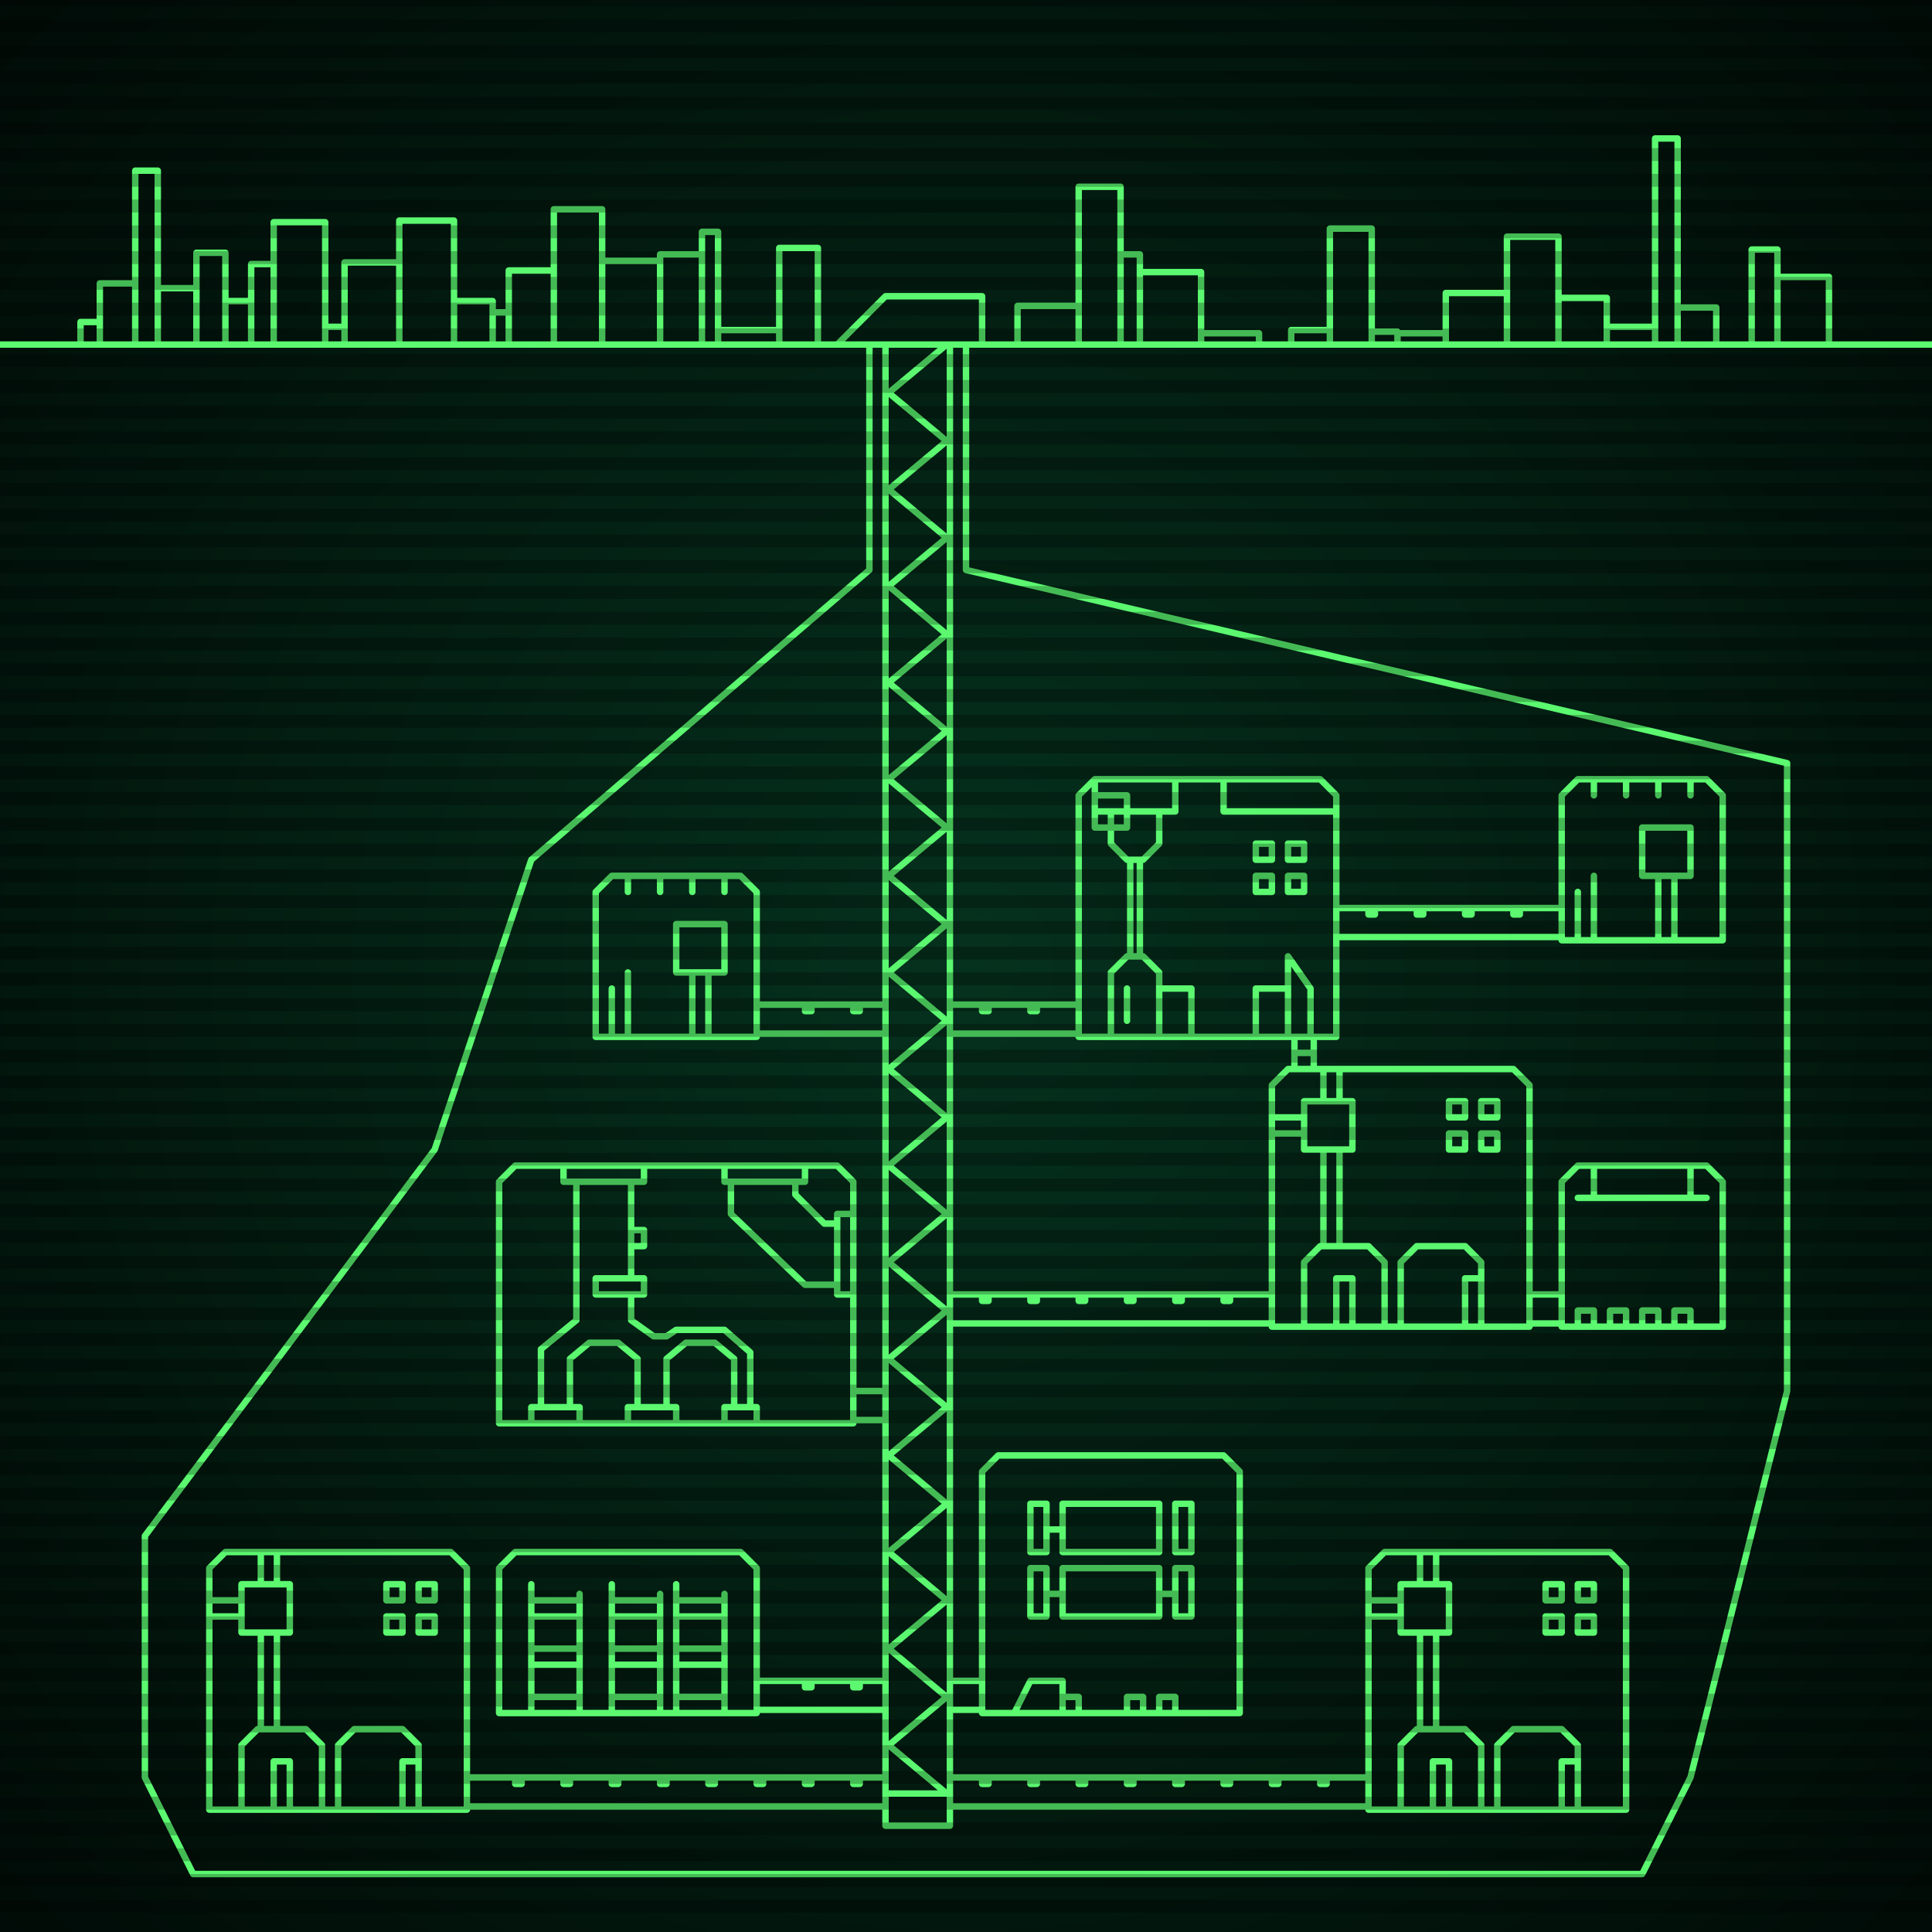
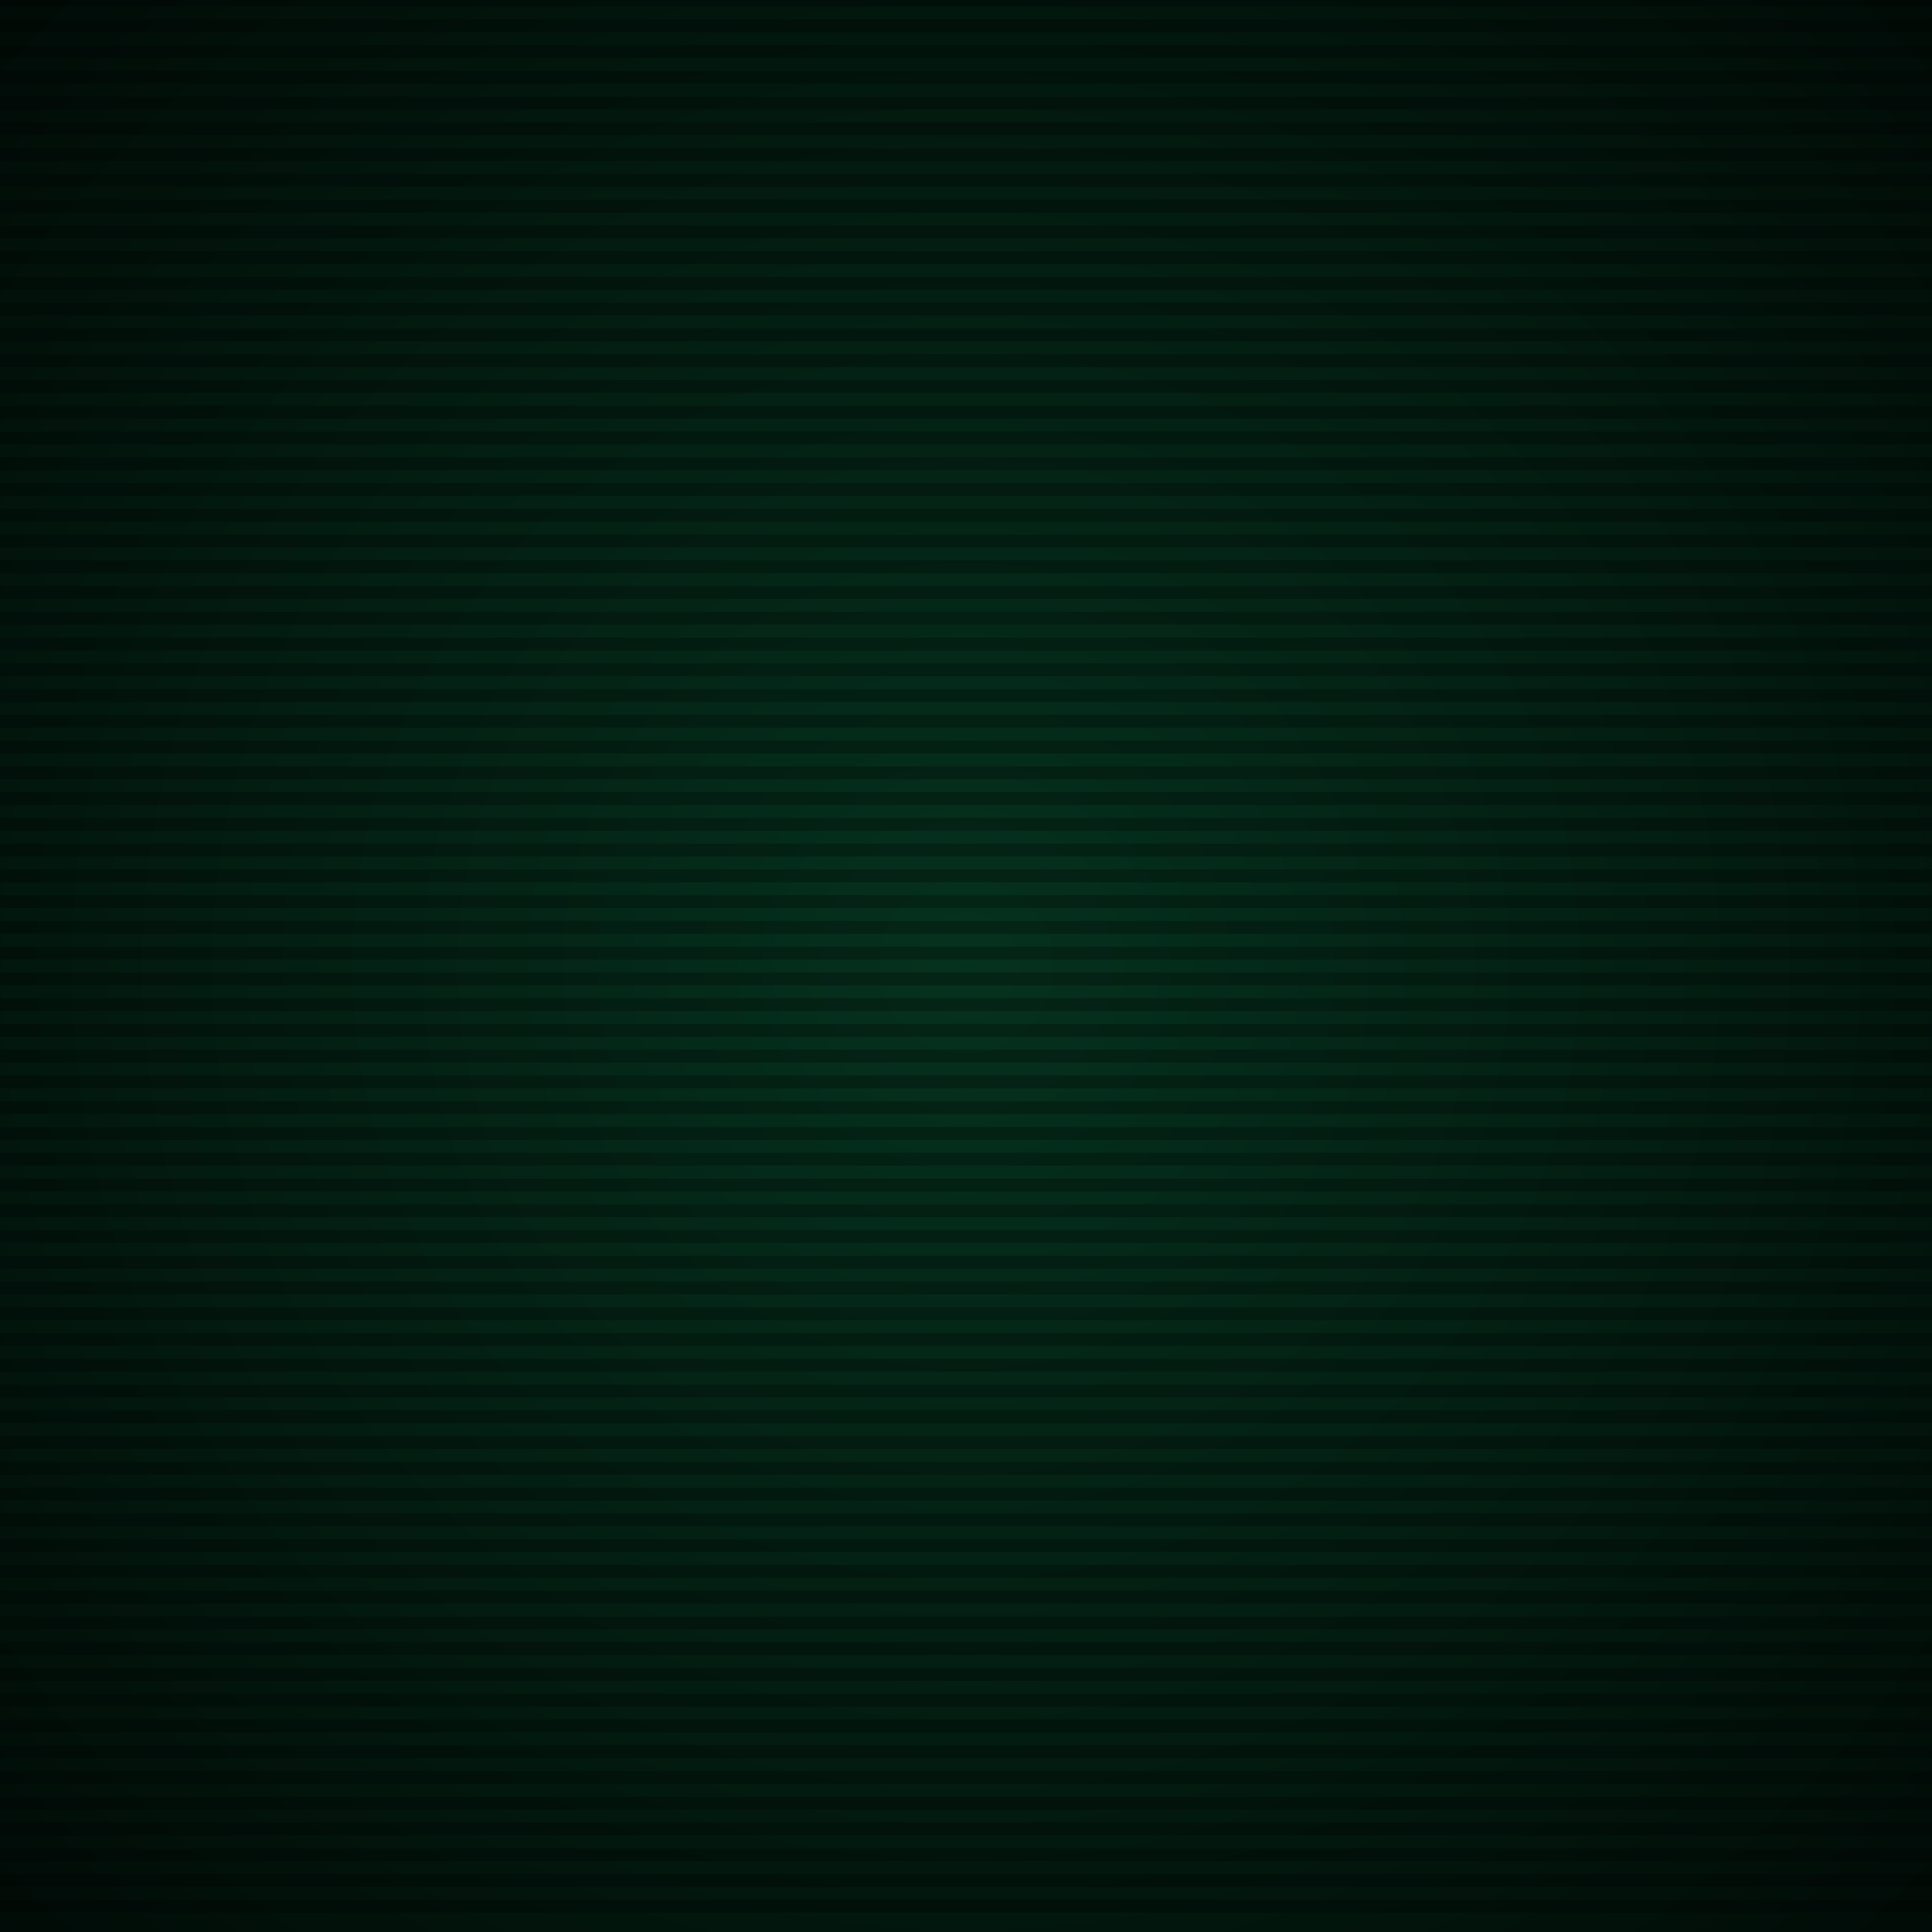
<svg xmlns="http://www.w3.org/2000/svg" width="600" height="600">
  <defs>
    <radialGradient id="screenGradient" r="100%">
      <stop offset="0%" stop-color="#05321e" />
      <stop offset="90%" stop-color="black" />
    </radialGradient>
  </defs>
  <rect fill="url(#screenGradient)" width="600" height="600" />
  <g id="monitor">
    <g id="crt" class="on">
      <g id="terminal">
-         <path id="bunker-path" style="fill: none;stroke: #5bf870;stroke-width:2px;stroke-linecap:round;stroke-linejoin:round;stroke-miterlimit:4;stroke-dasharray:none" d="M -40,107 L 640,107 M 160,482 L 230,482 L 235,487 L 235,532 L 155,532 L 155,487 L 160,482 M 165,532 L 165,492 M 180,532 L 180,495 M 165,527 L 180,527 M 165,517 L 180,517 M 165,512 L 180,512 M 165,502 L 180,502 M 165,497 L 180,497 M 190,532 L 190,492 M 205,532 L 205,495 M 190,527 L 205,527 M 190,517 L 205,517 M 190,512 L 205,512 M 190,502 L 205,502 M 190,497 L 205,497 M 210,532 L 210,492 M 225,532 L 225,495 M 210,527 L 225,527 M 210,517 L 225,517 M 210,512 L 225,512 M 210,502 L 225,502 M 210,497 L 225,497 z M 340,242 L 410,242 L 415,247 L 415,322 L 335,322 L 335,247 L 340,242 M 350,317 L 350,307 M 345,322 L 345,302 L 350,297 L 355,297 L 360,302 L 360,322 M 345,252 L 345,262 L 350,267 L 355,267 L 360,262 L 360,252 M 351,267 L 351,297 M 354,267 L 354,297 M 340,242 L 340,252 L 365,252 L 365,242 M 380,242 L 380,252 L 415,252 M 380,242 M 340,247 L 340,257 L 350,257 L 350,247 L 340,247 M 395,262 L 395,267 L 390,267 L 390,262 L 395,262 M 395,272 L 395,277 L 390,277 L 390,272 L 395,272 M 405,262 L 405,267 L 400,267 L 400,262 L 405,262 M 405,272 L 405,277 L 400,277 L 400,272 L 405,272 M 407,322 L 407,307 L 400,297 L 400,322 M 390,322 L 390,307 L 400,307 L 400,322 M 360,322 L 360,307 L 370,307 L 370,322 z M 160,362 L 260,362 L 265,367 L 265,442 L 155,442 L 155,367 L 160,362 M 165,442 L 165,437 L 180,437 L 180,442 M 195,442 L 195,437 L 210,437 L 210,442 M 225,442 L 225,437 L 235,437 L 235,442 M 168,437 L 168,419 L 179,410 L 179,367 M 177,437 L 177,422 L 183,417 L 192,417 L 198,422 L 198,437 M 207,437 L 207,422 L 213,417 L 222,417 L 228,422 L 228,437 M 233,437 L 233,420 L 225,413 L 210,413 L 207,415 L 203,415 L 196,410 L 196,403 M 196,397 L 196,367 M 200,362 L 200,367 L 175,367 L 175,362 M 196,382 L 196,387 L 200,387 L 200,382 L 196,382 M 185,397 L 185,402 L 200,402 L 200,397 L 185,397 M 225,362 L 225,367 L 250,367 L 250,362 M 265,377 L 265,402 L 260,402 L 260,377 L 265,377 M 247,367 L 247,371 L 256,380 L 260,380 M 260,399 L 250,399 L 227,377 L 227,367 M 177,437 z M 400,332 L 470,332 L 475,337 L 475,412 L 395,412 L 395,337 L 400,332 M 405,412 L 405,392 L 410,387 L 425,387 L 430,392 L 430,412 M 415,412 L 415,397 L 420,397 L 420,412 M 435,412 L 435,392 L 440,387 L 455,387 L 460,392 L 460,412 M 455,412 L 455,397 L 460,397 L 460,412 M 411,387 L 411,357 M 416,387 L 416,357 M 405,357 L 420,357 L 420,342 L 405,342 L 405,357 M 395,352 L 405,352 M 395,347 L 405,347 M 411,342 L 411,332 M 416,342 L 416,332 M 455,357 L 450,357 L 450,352 L 455,352 L 455,357 M 455,347 L 450,347 L 450,342 L 455,342 L 455,347 M 465,357 L 460,357 L 460,352 L 465,352 L 465,357 M 465,347 L 460,347 L 460,342 L 465,342 L 465,347 z M 490,362 L 530,362 L 535,367 L 535,412 L 485,412 L 485,367 L 490,362 M 490,372 L 530,372 M 495,362 L 495,372 M 525,362 L 525,372 M 490,412 L 490,407 L 495,407 L 495,412 M 500,412 L 500,407 L 505,407 L 505,412 M 510,412 L 510,407 L 515,407 L 515,412 M 520,412 L 520,407 L 525,407 L 525,412 z M 310,452 L 380,452 L 385,457 L 385,532 L 305,532 L 305,457 L 310,452 M 330,502 L 330,487 L 360,487 L 360,502 L 330,502 M 325,495 L 330,495 M 320,502 L 320,487 L 325,487 L 325,502 L 320,502 M 360,495 L 365,495 M 365,502 L 365,487 L 370,487 L 370,502 L 365,502 M 330,482 L 330,467 L 360,467 L 360,482 L 330,482 M 325,475 L 330,475 M 320,482 L 320,467 L 325,467 L 325,482 L 320,482 M 360,495 L 365,495 M 365,482 L 365,467 L 370,467 L 370,482 L 365,482 M 315,532 L 320,522 L 330,522 L 330,532 M 330,527 L 335,527 L 335,532 M 350,532 L 350,527 L 355,527 L 355,532 M 360,532 L 360,527 L 365,527 L 365,532 z M 70,482 L 140,482 L 145,487 L 145,562 L 65,562 L 65,487 L 70,482 M 75,562 L 75,542 L 80,537 L 95,537 L 100,542 L 100,562 M 85,562 L 85,547 L 90,547 L 90,562 M 105,562 L 105,542 L 110,537 L 125,537 L 130,542 L 130,562 M 125,562 L 125,547 L 130,547 L 130,562 M 81,537 L 81,507 M 86,537 L 86,507 M 75,507 L 90,507 L 90,492 L 75,492 L 75,507 M 65,502 L 75,502 M 65,497 L 75,497 M 81,492 L 81,482 M 86,492 L 86,482 M 125,507 L 120,507 L 120,502 L 125,502 L 125,507 M 125,497 L 120,497 L 120,492 L 125,492 L 125,497 M 135,507 L 130,507 L 130,502 L 135,502 L 135,507 M 135,497 L 130,497 L 130,492 L 135,492 L 135,497 z M 430,482 L 500,482 L 505,487 L 505,562 L 425,562 L 425,487 L 430,482 M 435,562 L 435,542 L 440,537 L 455,537 L 460,542 L 460,562 M 445,562 L 445,547 L 450,547 L 450,562 M 465,562 L 465,542 L 470,537 L 485,537 L 490,542 L 490,562 M 485,562 L 485,547 L 490,547 L 490,562 M 441,537 L 441,507 M 446,537 L 446,507 M 435,507 L 450,507 L 450,492 L 435,492 L 435,507 M 425,502 L 435,502 M 425,497 L 435,497 M 441,492 L 441,482 M 446,492 L 446,482 M 485,507 L 480,507 L 480,502 L 485,502 L 485,507 M 485,497 L 480,497 L 480,492 L 485,492 L 485,497 M 495,507 L 490,507 L 490,502 L 495,502 L 495,507 M 495,497 L 490,497 L 490,492 L 495,492 L 495,497 z M 190,272 L 230,272 L 235,277 L 235,322 L 185,322 L 185,277 L 190,272 M 190,322 L 190,307 M 195,322 L 195,302 M 225,272 L 225,277 M 215,272 L 215,277 M 205,272 L 205,277 M 195,272 L 195,277 M 210,302 L 210,287 L 225,287 L 225,302 L 210,302 M 215,302 L 215,322 M 220,302 L 220,322 z M 490,242 L 530,242 L 535,247 L 535,292 L 485,292 L 485,247 L 490,242 M 490,292 L 490,277 M 495,292 L 495,272 M 525,242 L 525,247 M 515,242 L 515,247 M 505,242 L 505,247 M 495,242 L 495,247 M 510,272 L 510,257 L 525,257 L 525,272 L 510,272 M 515,272 L 515,292 M 520,272 L 520,292 z M 260,107 L 275,92 L 305,92 L 305,107 M 275,107 L 275,567 L 295,567 L 295,107 M 275,107 L 294,107 L 276,122 L 294,137 L 276,152 L 294,167 L 276,182 L 294,197 L 276,212 L 294,227 L 276,242 L 294,257 L 276,272 L 294,287 L 276,302 L 294,317 L 276,332 L 294,347 L 276,362 L 294,377 L 276,392 L 294,407 L 276,422 L 294,437 L 276,452 L 294,467 L 276,482 L 294,497 L 276,512 L 294,527 L 276,542 L 294,557 L 276,557 M 235,522 L 275,522 M 275,531 L 235,531 M 250,522 L 250,524 L 252,524 L 252,522 M 265,522 L 265,524 L 267,524 L 267,522 M 335,312 L 295,312 M 295,321 L 335,321 M 320,312 L 320,314 L 322,314 L 322,312 M 305,312 L 305,314 L 307,314 L 307,312 M 402,322 L 402,332 M 408,332 L 408,322 M 402,327 L 408,327 M 265,432 L 275,432 M 275,441 L 265,441 M 395,402 L 295,402 M 295,411 L 395,411 M 380,402 L 380,404 L 382,404 L 382,402 M 365,402 L 365,404 L 367,404 L 367,402 M 350,402 L 350,404 L 352,404 L 352,402 M 335,402 L 335,404 L 337,404 L 337,402 M 320,402 L 320,404 L 322,404 L 322,402 M 305,402 L 305,404 L 307,404 L 307,402 M 485,402 L 475,402 M 475,411 L 485,411 M 305,522 L 295,522 M 295,531 L 305,531 M 145,552 L 275,552 M 275,561 L 145,561 M 160,552 L 160,554 L 162,554 L 162,552 M 175,552 L 175,554 L 177,554 L 177,552 M 190,552 L 190,554 L 192,554 L 192,552 M 205,552 L 205,554 L 207,554 L 207,552 M 220,552 L 220,554 L 222,554 L 222,552 M 235,552 L 235,554 L 237,554 L 237,552 M 250,552 L 250,554 L 252,554 L 252,552 M 265,552 L 265,554 L 267,554 L 267,552 M 425,552 L 295,552 M 295,561 L 425,561 M 410,552 L 410,554 L 412,554 L 412,552 M 395,552 L 395,554 L 397,554 L 397,552 M 380,552 L 380,554 L 382,554 L 382,552 M 365,552 L 365,554 L 367,554 L 367,552 M 350,552 L 350,554 L 352,554 L 352,552 M 335,552 L 335,554 L 337,554 L 337,552 M 320,552 L 320,554 L 322,554 L 322,552 M 305,552 L 305,554 L 307,554 L 307,552 M 235,312 L 275,312 M 275,321 L 235,321 M 250,312 L 250,314 L 252,314 L 252,312 M 265,312 L 265,314 L 267,314 L 267,312 M 485,282 L 415,282 M 415,291 L 485,291 M 470,282 L 470,284 L 472,284 L 472,282 M 455,282 L 455,284 L 457,284 L 457,282 M 440,282 L 440,284 L 442,284 L 442,282 M 425,282 L 425,284 L 427,284 L 427,282 z M 75,582 L 510,582 L 525,552 L 555,432 M 300,107 L 300,177 L 555,237 L 555,432 M 285,582 L 60,582 L 45,552 M 270,107 L 270,177 L 165,267 L 135,357 L 45,477 L 45,552 M 25,107 L 25,100 L 31,100 L 31,107 M 31,107 L 31,88 L 42,88 L 42,107 M 42,107 L 42,53 L 49,53 L 49,107 M 49,107 L 49,89.5 L 61,89.5 L 61,107 M 61,107 L 61,78.5 L 70,78.5 L 70,107 M 70,107 L 70,93.5 L 78,93.5 L 78,107 M 78,107 L 78,82 L 85,82 L 85,107 M 85,107 L 85,69 L 101,69 L 101,107 M 101,107 L 101,101.5 L 107,101.5 L 107,107 M 107,107 L 107,81.5 L 124,81.5 L 124,107 M 124,107 L 124,68.5 L 141,68.5 L 141,107 M 141,107 L 141,93.5 L 153,93.5 L 153,107 M 153,107 L 153,97 L 158,97 L 158,107 M 158,107 L 158,84 L 172,84 L 172,107 M 172,107 L 172,65 L 187,65 L 187,107 M 187,107 L 187,81 L 205,81 L 205,107 M 205,107 L 205,79 L 218,79 L 218,107 M 218,107 L 218,72 L 223,72 L 223,107 M 223,107 L 223,102.5 L 242,102.5 L 242,107 M 242,107 L 242,77 L 254,77 L 254,107 M 316,107 L 316,95 L 335,95 L 335,107 M 335,107 L 335,58 L 348,58 L 348,107 M 348,107 L 348,79 L 354,79 L 354,107 M 354,107 L 354,84.5 L 373,84.5 L 373,107 M 373,107 L 373,103.5 L 391,103.5 L 391,107 M 401,107 L 401,102.5 L 413,102.5 L 413,107 M 413,107 L 413,71 L 426,71 L 426,107 M 426,107 L 426,103 L 434,103 L 434,107 M 434,107 L 434,103.5 L 449,103.5 L 449,107 M 449,107 L 449,91 L 468,91 L 468,107 M 468,107 L 468,73.5 L 484,73.5 L 484,107 M 484,107 L 484,92.5 L 499,92.5 L 499,107 M 499,107 L 499,101.5 L 514,101.5 L 514,107 M 514,107 L 514,43 L 521,43 L 521,107 M 521,107 L 521,95.5 L 533,95.5 L 533,107 M 544,107 L 544,77.5 L 552,77.5 L 552,107 M 552,107 L 552,86 L 568,86 L 568,107 " />
-       </g>
+         </g>
    </g>
  </g>
  <g id="stripes">
    <path id="stripe-path" style="stroke: rgba(0, 0, 0, 0.25);stroke-width:4px;" d="M 0,0 L 600,0 M 0,8 L 600,8 M 0,16 L 600,16 M 0,24 L 600,24 M 0,32 L 600,32 M 0,40 L 600,40 M 0,48 L 600,48 M 0,56 L 600,56 M 0,64 L 600,64 M 0,72 L 600,72 M 0,80 L 600,80 M 0,88 L 600,88 M 0,96 L 600,96 M 0,104 L 600,104 M 0,112 L 600,112 M 0,120 L 600,120 M 0,128 L 600,128 M 0,136 L 600,136 M 0,144 L 600,144 M 0,152 L 600,152 M 0,160 L 600,160 M 0,168 L 600,168 M 0,176 L 600,176 M 0,184 L 600,184 M 0,192 L 600,192 M 0,200 L 600,200 M 0,208 L 600,208 M 0,216 L 600,216 M 0,224 L 600,224 M 0,232 L 600,232 M 0,240 L 600,240 M 0,248 L 600,248 M 0,256 L 600,256 M 0,264 L 600,264 M 0,272 L 600,272 M 0,280 L 600,280 M 0,288 L 600,288 M 0,296 L 600,296 M 0,304 L 600,304 M 0,312 L 600,312 M 0,320 L 600,320 M 0,328 L 600,328 M 0,336 L 600,336 M 0,344 L 600,344 M 0,352 L 600,352 M 0,360 L 600,360 M 0,368 L 600,368 M 0,376 L 600,376 M 0,384 L 600,384 M 0,392 L 600,392 M 0,400 L 600,400 M 0,408 L 600,408 M 0,416 L 600,416 M 0,424 L 600,424 M 0,432 L 600,432 M 0,440 L 600,440 M 0,448 L 600,448 M 0,456 L 600,456 M 0,464 L 600,464 M 0,472 L 600,472 M 0,480 L 600,480 M 0,488 L 600,488 M 0,496 L 600,496 M 0,504 L 600,504 M 0,512 L 600,512 M 0,520 L 600,520 M 0,528 L 600,528 M 0,536 L 600,536 M 0,544 L 600,544 M 0,552 L 600,552 M 0,560 L 600,560 M 0,568 L 600,568 M 0,576 L 600,576 M 0,584 L 600,584 M 0,592 L 600,592 z" />
  </g>
</svg>